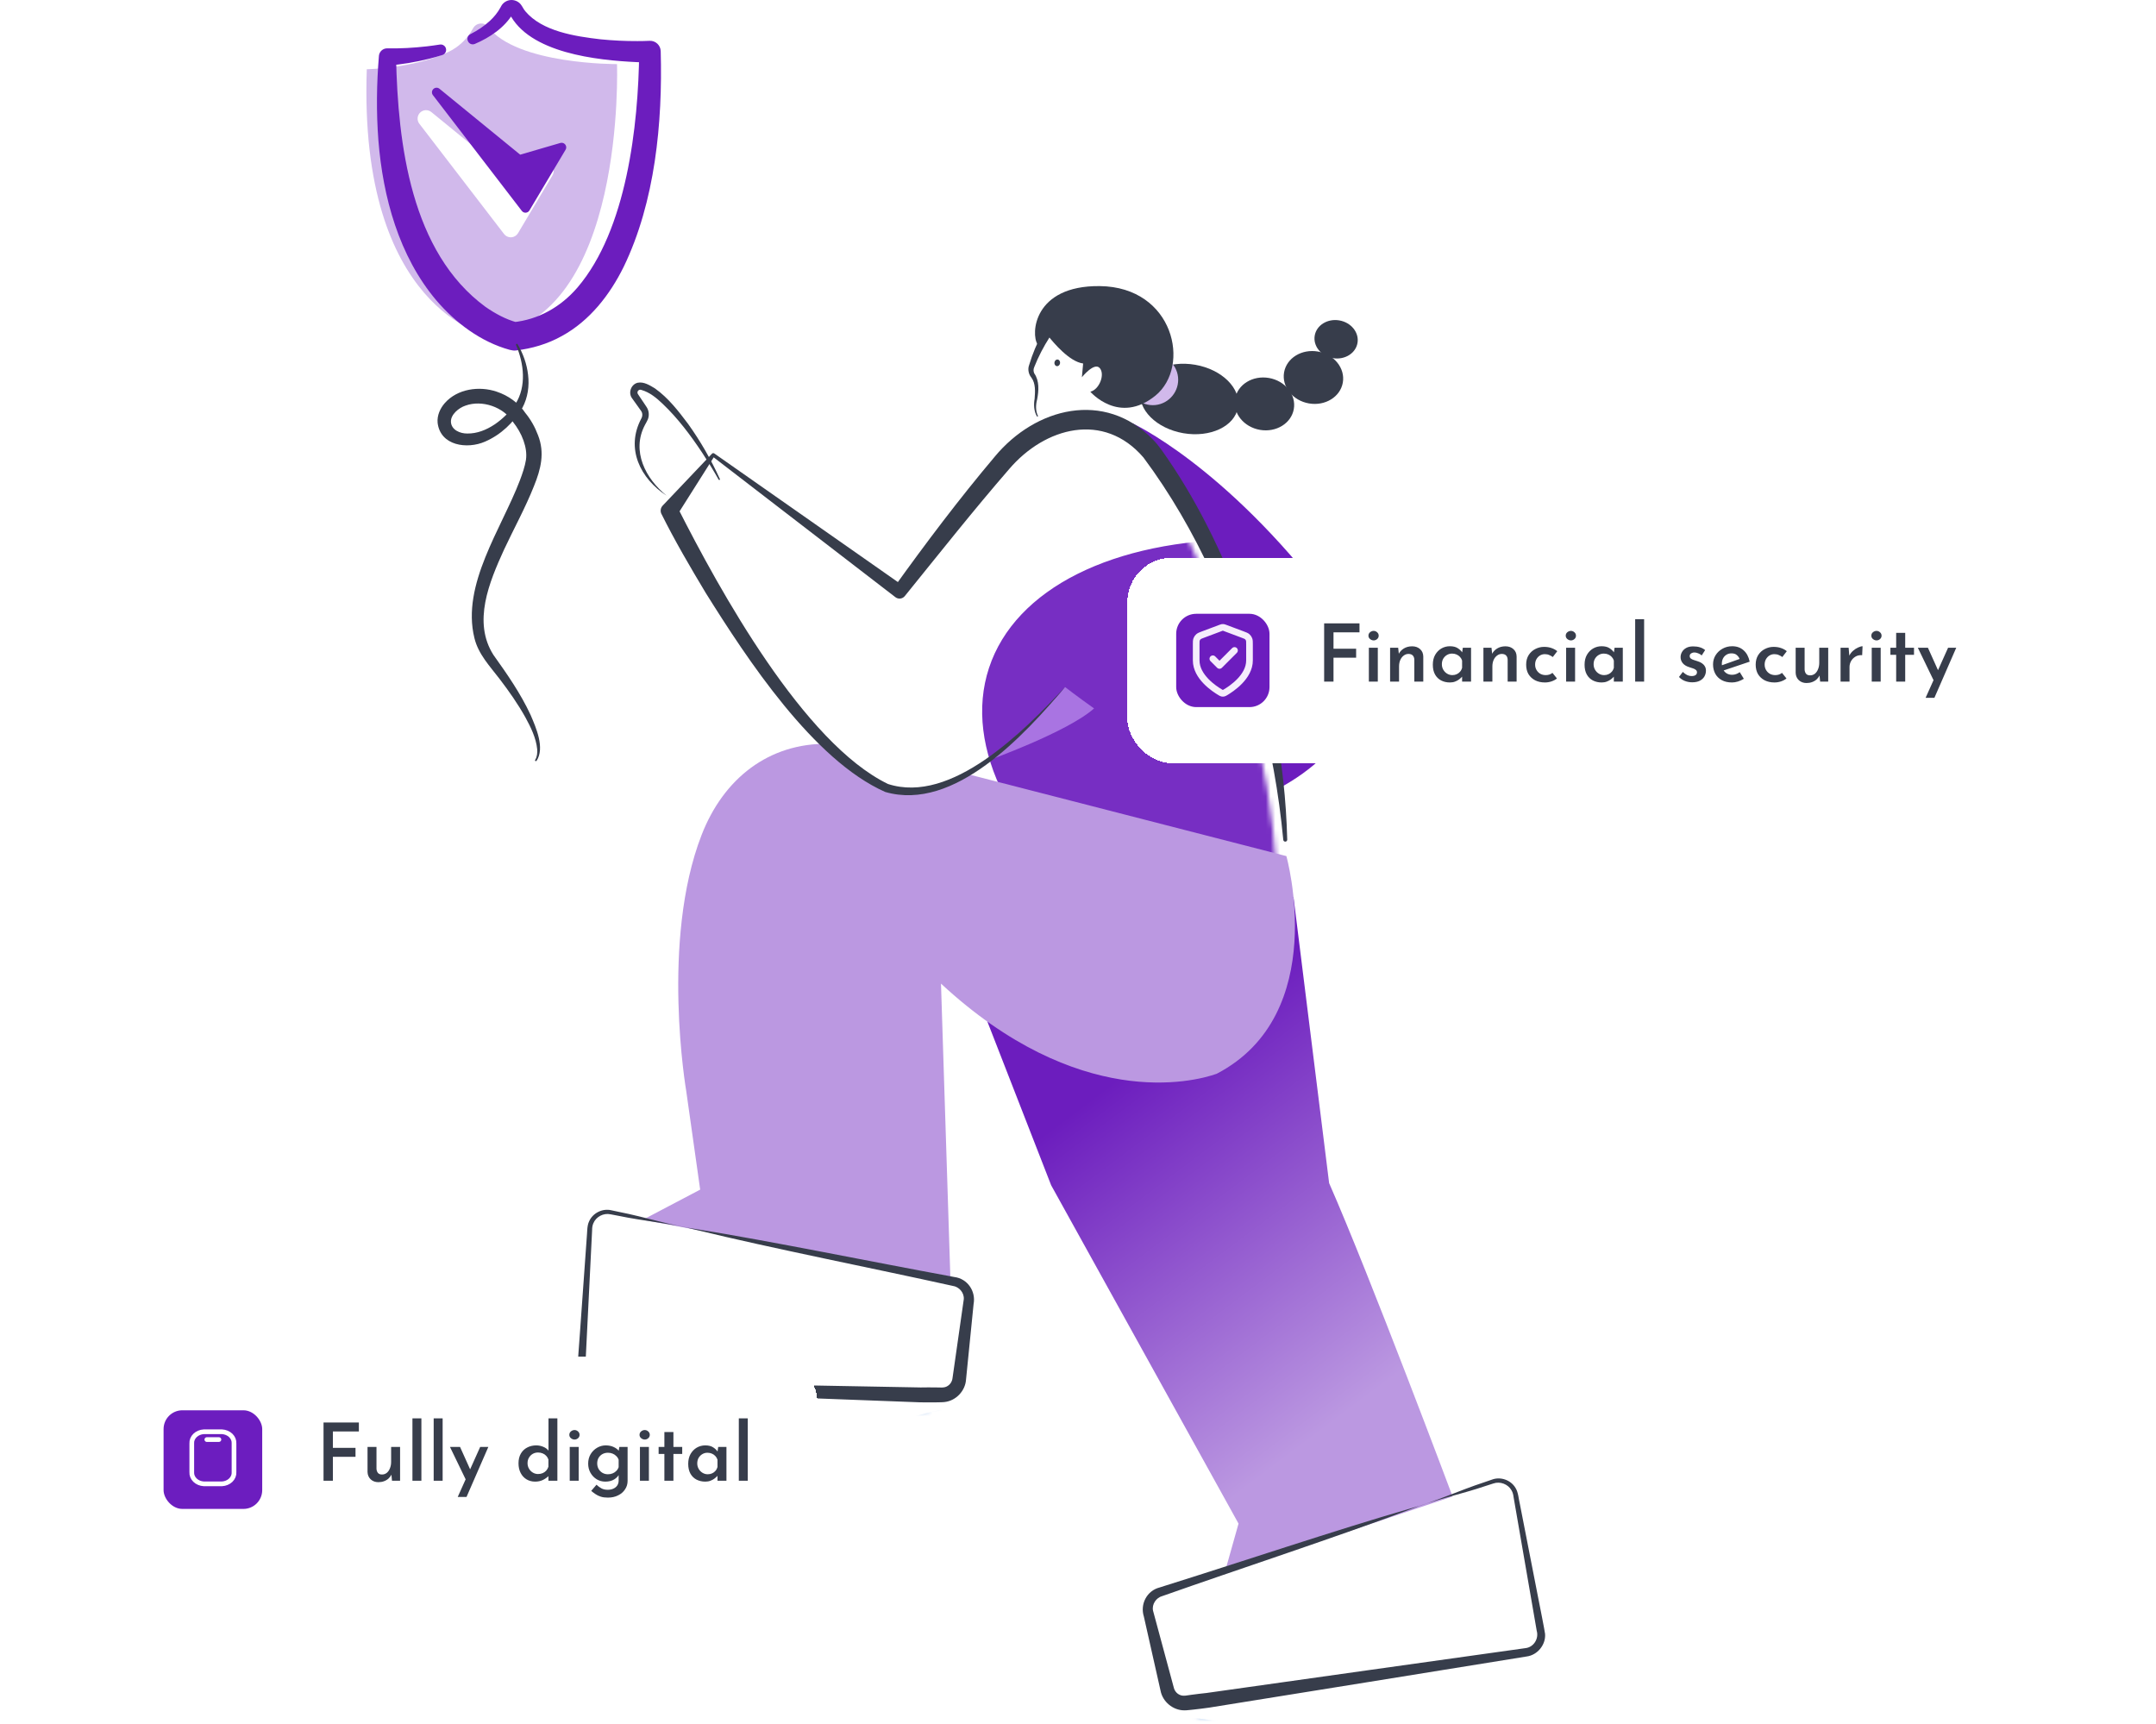
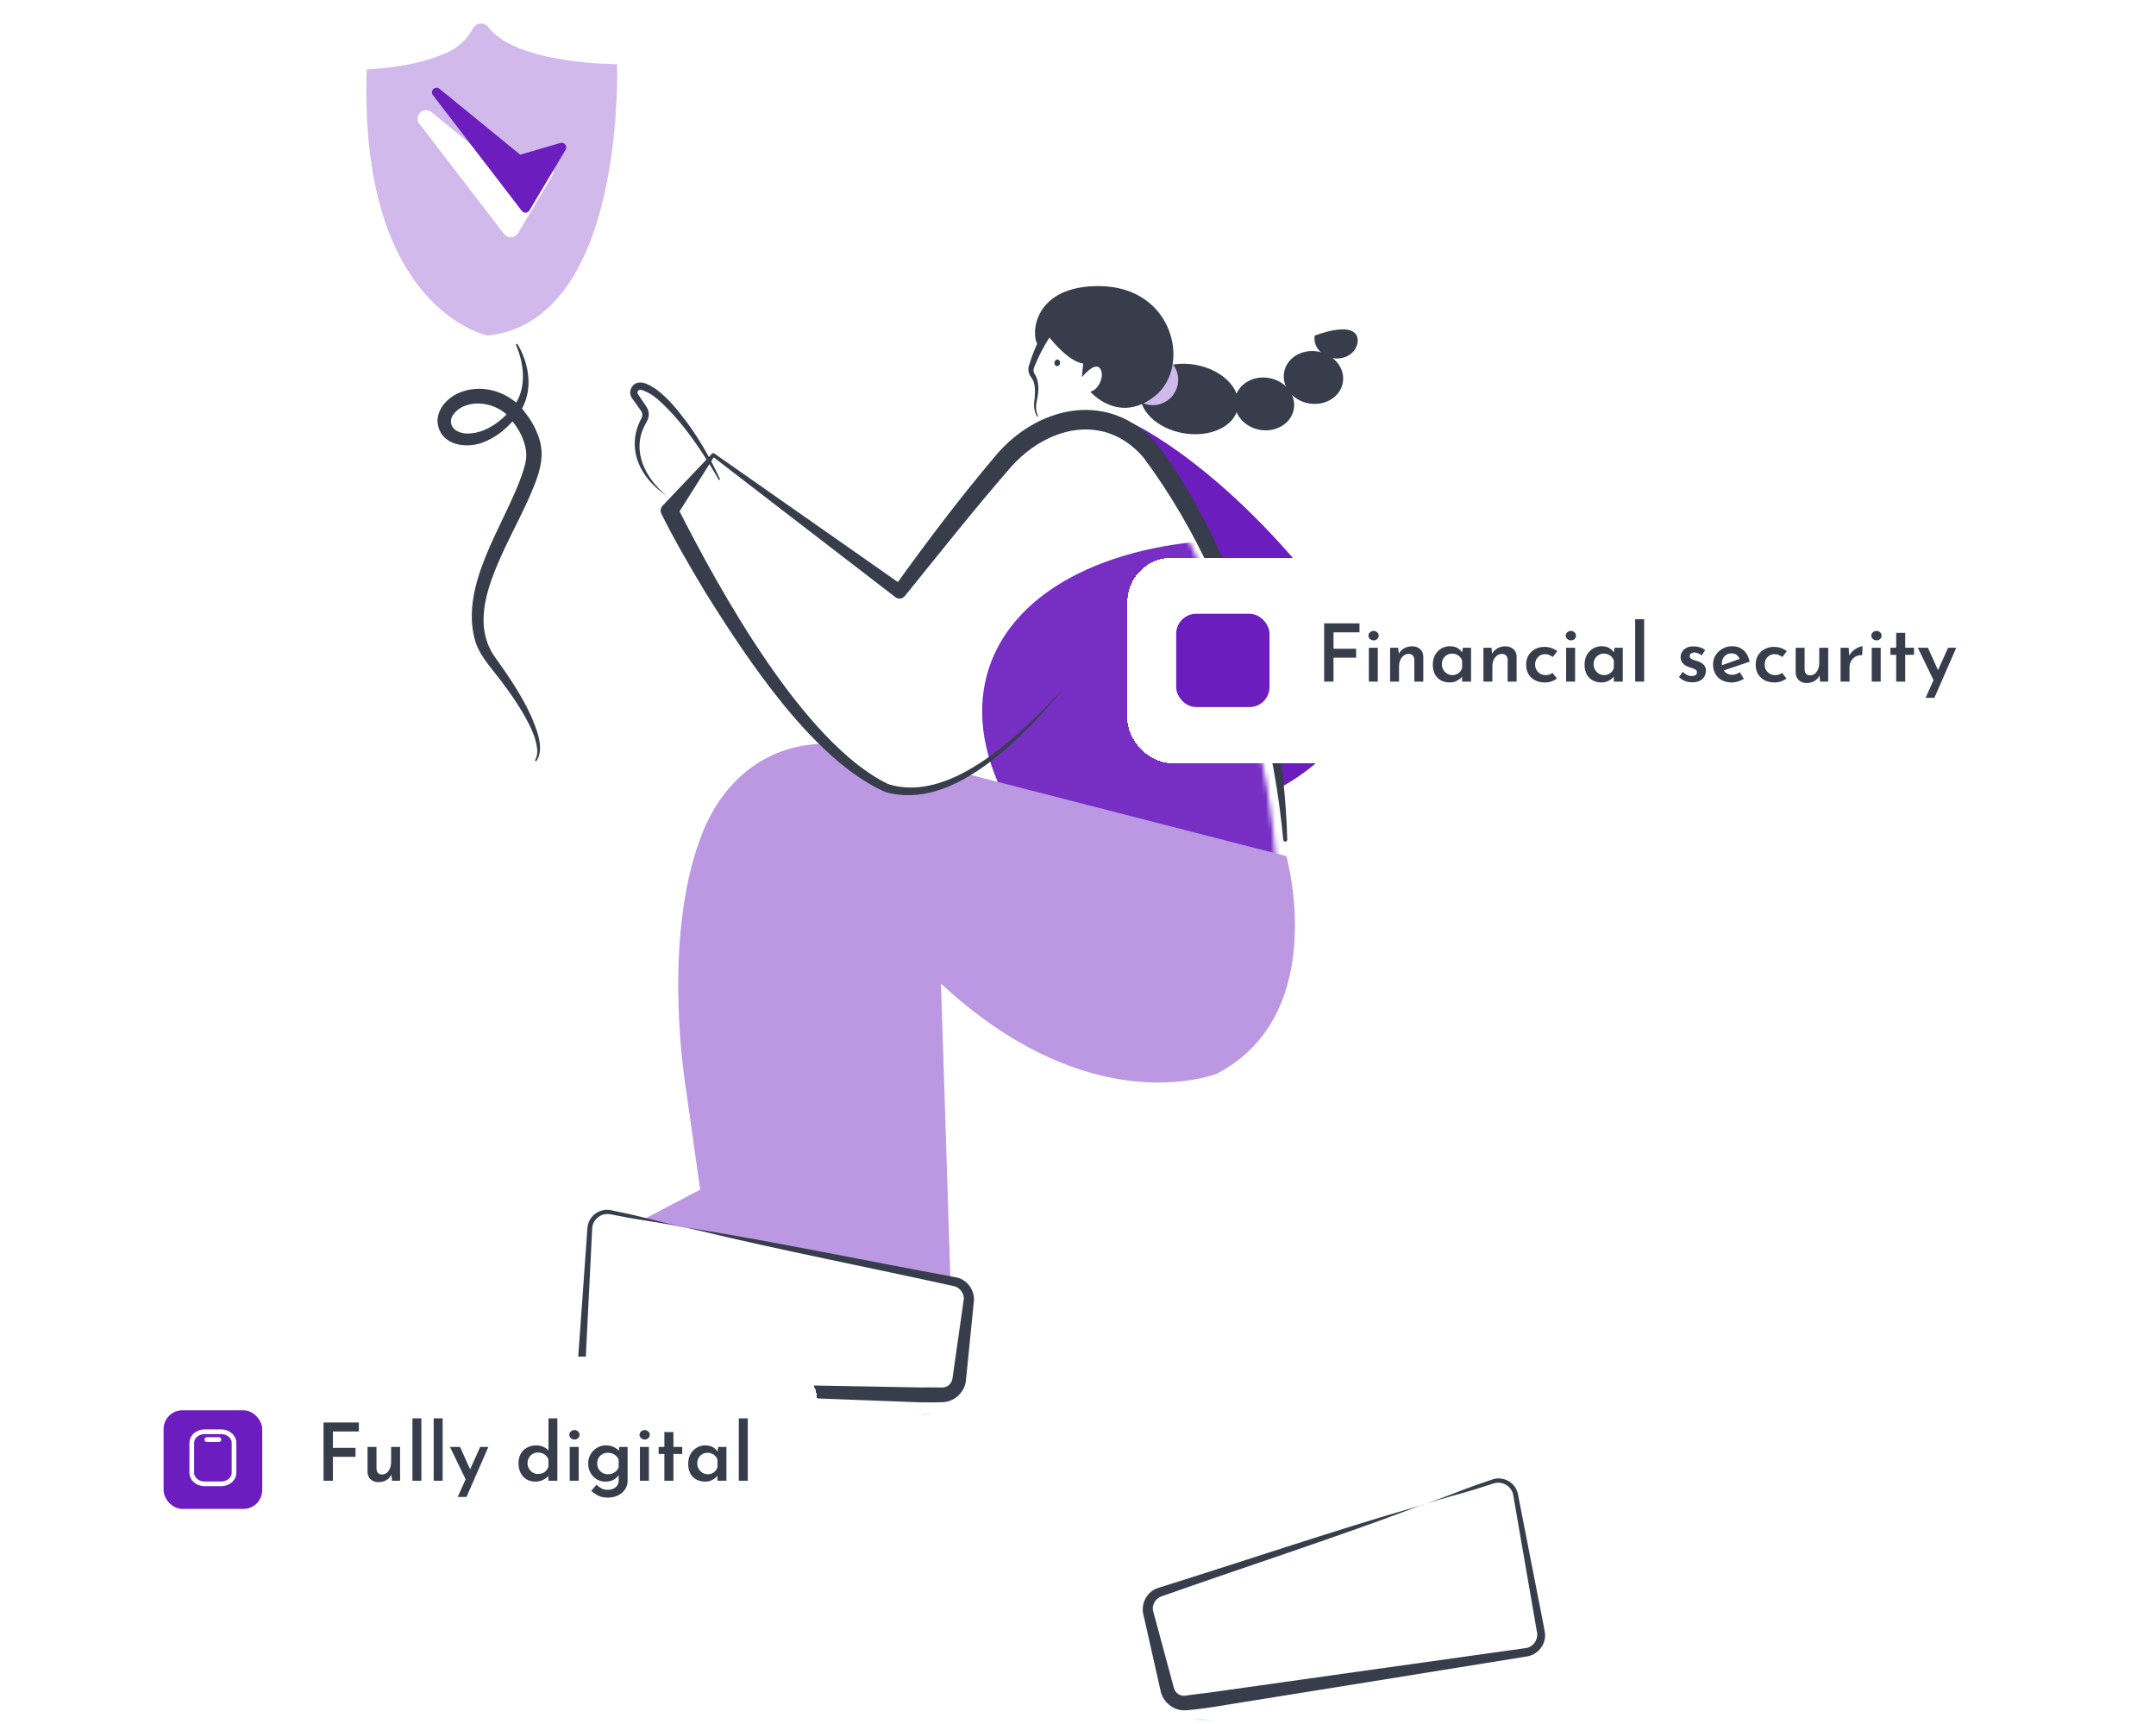
<svg xmlns="http://www.w3.org/2000/svg" width="459" height="367" viewBox="0 0 459 367" fill="none">
  <path d="M266.125 138.602C257.866 114.294 259.714 116.609 240.948 90.049C240.948 90.049 260.574 98.901 282.769 128.04C296.875 145.824 286.346 160.25 272.218 167.861C272.218 167.861 270.235 153.95 266.125 138.606V138.602Z" fill="#6C1DBE" />
  <path d="M142.695 106.598C142.695 106.598 132.649 99.873 137.891 90.412C138.281 89.705 138.281 88.85 137.846 88.169C137.296 87.305 136.575 86.284 135.944 85.42C135.192 84.386 136.145 82.966 137.385 83.289C138.487 83.575 139.892 84.265 141.544 85.774C148.577 92.217 153.868 103.106 153.868 103.106L142.695 106.598Z" fill="white" />
  <path d="M222.99 89.776C221.423 87.735 221.575 85.845 221.575 85.845C221.575 85.845 222.175 82.492 221.029 81.023C220.577 80.441 220.393 79.694 220.626 78.99C221.799 75.449 224.436 69.848 224.436 69.848L241.841 73.541L236.993 89.839L231.531 90.05L222.99 89.781V89.776Z" fill="white" />
-   <path d="M192.162 300.266L123.786 298.346C121.731 298.346 120.066 296.68 120.066 294.625L121.861 265.029C121.861 262.683 124.01 260.919 126.311 261.38L199.584 276.174C201.478 276.55 202.767 278.314 202.557 280.23L200.52 296.953C200.314 298.838 198.72 300.271 196.822 300.271H192.171L192.162 300.266Z" fill="white" />
  <path d="M78.088 14.738C78.088 14.738 87.914 14.599 95.376 11.102C97.78 9.974 99.526 8.187 100.722 6.02C101.384 4.82 103.067 4.623 103.895 5.716C110.024 13.784 131.355 13.645 131.355 13.645C131.355 13.645 133.361 68.243 103.846 71.43C103.846 71.43 76.288 66.067 78.088 14.738ZM89.27 26.334L107.311 49.818C107.651 50.261 108.18 50.521 108.735 50.521C108.771 50.521 108.806 50.521 108.842 50.521C109.438 50.485 109.975 50.158 110.279 49.648L117.612 37.335C117.988 36.699 117.939 35.902 117.491 35.32C117.039 34.738 116.278 34.492 115.571 34.698L107.866 36.946L91.835 23.858C91.128 23.28 90.103 23.325 89.449 23.961C88.796 24.597 88.72 25.618 89.275 26.343L89.27 26.334Z" fill="#D1B9EB" />
  <path d="M186.87 168.583C165.047 158.979 140.73 109.625 140.73 109.625L150.032 97.684L189.682 126.805C189.682 126.805 202.839 109.383 211.649 99.21C215.454 94.818 220.486 91.442 226.207 90.435C237.031 88.536 243.348 97.173 243.348 97.173C243.348 97.173 268.869 135.531 271.806 185.803L186.866 168.583H186.87Z" fill="white" />
  <mask id="mask0_60_44829" style="mask-type:alpha" maskUnits="userSpaceOnUse" x="140" y="90" width="132" height="96">
    <path d="M186.87 168.583C165.047 158.979 140.73 109.625 140.73 109.625L150.032 97.684L189.682 126.805C189.682 126.805 202.839 109.383 211.649 99.21C215.454 94.818 220.486 91.442 226.207 90.435C237.031 88.536 243.348 97.173 243.348 97.173C243.348 97.173 268.869 135.531 271.806 185.803L186.866 168.583H186.87Z" fill="white" />
  </mask>
  <g mask="url(#mask0_60_44829)">
    <g filter="url(#filter0_f_60_44829)">
      <ellipse cx="86.607" cy="49.706" rx="86.607" ry="49.706" transform="matrix(-0.95 -0.312 -0.313 0.95 390.665 149.01)" fill="#772EC3" />
    </g>
  </g>
  <path d="M251.927 92.223C246.198 91.23 242.118 87.164 242.815 83.141C243.511 79.118 248.721 76.662 254.451 77.655C260.181 78.648 264.26 82.714 263.563 86.737C262.867 90.759 257.657 93.216 251.927 92.223Z" fill="#373D4B" />
  <path d="M268.235 91.512C264.781 90.913 262.409 87.955 262.937 84.904C263.466 81.854 266.694 79.866 270.149 80.465C273.603 81.064 275.975 84.022 275.447 87.072C274.918 90.123 271.689 92.11 268.235 91.512Z" fill="#373D4B" />
  <path d="M278.669 85.883C275.214 85.284 272.842 82.326 273.371 79.275C273.899 76.225 277.128 74.237 280.582 74.836C284.037 75.435 286.409 78.393 285.88 81.443C285.352 84.494 282.123 86.481 278.669 85.883Z" fill="#373D4B" />
-   <path d="M283.753 76.24C281.239 75.805 279.513 73.654 279.897 71.437C280.281 69.22 282.63 67.775 285.144 68.211C287.658 68.647 289.385 70.797 289.001 73.015C288.617 75.232 286.267 76.676 283.753 76.24Z" fill="#373D4B" />
+   <path d="M283.753 76.24C281.239 75.805 279.513 73.654 279.897 71.437C287.658 68.647 289.385 70.797 289.001 73.015C288.617 75.232 286.267 76.676 283.753 76.24Z" fill="#373D4B" />
  <path d="M244.859 75.471C247.81 75.162 250.491 77.329 250.8 80.284C251.109 83.239 248.942 85.916 245.988 86.225C243.037 86.534 240.356 84.367 240.047 81.412C239.738 78.457 241.905 75.78 244.859 75.471Z" fill="#D1B9EB" />
  <path d="M220.888 73.295C219.437 71.159 219.979 60.758 234.134 60.906C249.928 61.085 253.625 77.987 245.984 84.224C238.226 90.519 232.124 83.391 232.124 83.391C234.04 82.944 235.293 79.706 234.13 78.359C232.966 77.011 230.329 80.311 230.329 80.311L230.593 77.383C227.652 76.998 224.281 72.937 223.198 71.58" fill="#373D4B" />
-   <path d="M226.745 146.26C226.745 146.26 229.328 148.266 232.923 150.818C227.153 155.909 210.226 161.944 210.226 161.944C210.226 161.944 222.336 151.758 226.741 146.26H226.745Z" fill="#A974E2" />
-   <path d="M229.523 203.153L209.79 216.415L223.784 252.324L263.676 324.356L260.725 334.842L309.243 318.572C309.243 318.572 291.699 271.742 282.965 251.876L275.377 190.943L229.528 203.158L229.523 203.153Z" fill="url(#paint0_linear_60_44829)" />
  <path d="M273.864 182.258C273.864 182.258 283.346 215.919 259.033 228.59C253.885 230.425 229.501 236.434 200.331 209.4L202.327 271.985L136.852 259.676L149.064 253.256L146.087 232.207C146.087 232.207 140.603 200.333 149.36 177.767C154.029 165.736 163.649 158.151 176.376 158.339C177.151 158.353 181.82 164.366 188.938 167.209C191.498 168.234 194.56 169.031 197.179 168.163L205.336 164.63L273.864 182.253V182.258Z" fill="#BB98E1" />
  <path d="M224.482 77.168C224.433 77.558 224.661 77.907 224.993 77.947C225.324 77.988 225.633 77.706 225.682 77.316C225.731 76.927 225.503 76.577 225.172 76.537C224.84 76.497 224.531 76.779 224.482 77.168Z" fill="#373D4B" />
  <path d="M221.925 70.86C220.761 73.085 219.803 75.341 219.087 77.741C218.764 78.606 218.975 79.671 219.57 80.374C220.506 81.637 220.38 83.356 220.264 84.896C220.049 86.047 220.094 87.542 220.761 88.639C220.833 88.76 221.034 88.662 220.967 88.528C220.439 87.439 220.501 86.132 220.806 84.995C221.15 83.195 221.312 81.082 220.179 79.47C219.982 79.008 219.991 78.579 220.197 78.118C221.061 75.915 222.202 73.752 223.469 71.769C224.105 70.721 222.538 69.79 221.925 70.864V70.86Z" fill="#373D4B" />
  <path d="M195.885 295.368C185.472 295.18 136.824 294.271 127.464 294.133C125.709 294.168 124.335 292.494 124.621 290.761C124.997 283.176 125.597 271.173 125.973 263.588L126.058 261.891C126.058 261.34 126.116 260.906 126.322 260.418C126.895 259.025 128.493 258.179 129.984 258.511L131.654 258.828C137.183 259.984 142.926 260.431 148.388 261.869C163.841 265.652 186.954 270.228 202.394 273.653L202.81 273.743C204.193 273.922 205.304 275.22 205.183 276.599C204.838 279.102 203.101 291.128 202.788 293.358C202.716 294.057 202.322 294.719 201.713 295.073C201.019 295.534 200.048 295.351 199.265 295.364C198.414 295.351 196.735 295.351 195.885 295.373V295.368ZM195.84 298.534C196.677 298.552 198.423 298.561 199.265 298.543C199.726 298.521 200.67 298.543 201.149 298.467C203.544 298.176 205.51 296.089 205.662 293.685C206.132 288.831 206.799 282.442 207.273 277.607C207.788 274.88 205.971 272.207 203.182 271.862C202.944 271.822 202.183 271.67 201.928 271.625C186.766 268.849 163.734 264.148 148.419 261.694C142.828 260.897 137.353 259.088 131.815 258.005L130.15 257.651C128.274 257.199 126.188 258.233 125.413 260.019C124.93 260.995 125.033 262.504 124.908 263.557C124.599 267.846 123.771 279.478 123.453 283.924C123.408 284.466 122.898 291.33 122.938 291.639C123.041 293.954 125.1 295.915 127.414 295.928C136.48 296.3 185.709 298.153 195.835 298.534H195.84Z" fill="#373D4B" />
  <mask id="mask1_60_44829" style="mask-type:alpha" maskUnits="userSpaceOnUse" x="120" y="261" width="83" height="40">
    <path d="M192.162 300.266L123.786 298.346C121.731 298.346 120.066 296.68 120.066 294.625L121.861 265.029C121.861 262.683 124.01 260.919 126.311 261.38L199.584 276.174C201.478 276.55 202.767 278.314 202.557 280.23L200.52 296.953C200.314 298.838 198.72 300.271 196.822 300.271H192.171L192.162 300.266Z" fill="#D1B9EB" />
  </mask>
  <g mask="url(#mask1_60_44829)">
    <g filter="url(#filter1_f_60_44829)">
      <ellipse cx="67.008" cy="66.334" rx="67.008" ry="66.334" transform="matrix(-0.95 -0.312 -0.313 0.95 298.603 323.053)" fill="#216ED4" />
    </g>
  </g>
-   <path d="M101.101 9.347C104.28 7.991 107.462 5.882 109.262 2.788C109.289 2.743 109.28 2.765 109.275 2.779C109.258 2.81 109.24 2.842 109.213 2.868C109.002 3.124 108.586 3.074 108.411 2.806C112.602 11.322 127.11 12.835 135.629 13.229C136.565 13.26 137.465 13.283 138.454 13.269L136.082 11.062C135.907 26.778 133.405 48.968 122.952 61.195C119.393 65.337 114.621 68.064 109.19 68.601L110.09 68.641C107.677 67.992 105.461 66.77 103.393 65.355C87.47 53.691 84.708 30.642 84.318 12.19L82.514 13.954C85.522 13.726 88.414 13.238 91.329 12.517C92.287 12.284 93.236 12.007 94.176 11.711C94.78 11.519 95.116 10.878 94.923 10.274C94.749 9.719 94.189 9.392 93.634 9.486C92.703 9.625 91.776 9.768 90.841 9.871C88.083 10.184 85.218 10.35 82.46 10.292C81.529 10.27 80.746 10.977 80.67 11.895C80.177 17.85 80.097 23.867 80.558 29.898C81.525 41.929 84.914 54.493 92.882 63.931C96.969 68.722 102.35 72.778 108.51 74.475C108.886 74.56 109.428 74.686 109.835 74.61C113.215 74.216 116.608 73.226 119.617 71.534C125.575 68.279 129.85 62.731 132.769 56.825C139.479 42.964 141.082 26.093 140.661 10.896C140.63 9.629 139.56 8.631 138.293 8.689C137.478 8.729 136.574 8.747 135.706 8.747C133.082 8.756 130.446 8.626 127.84 8.367C122.446 7.74 115.44 6.683 111.845 2.403C111.451 1.951 111.236 1.4 110.869 0.934C110.341 0.271 109.455 -0.082 108.622 0.016C107.861 0.097 107.131 0.558 106.746 1.225C106.71 1.288 106.567 1.543 106.531 1.615C105.954 2.671 105.202 3.594 104.306 4.427C103.102 5.55 101.665 6.491 100.13 7.279C98.845 7.986 99.754 9.889 101.106 9.347H101.101Z" fill="#6C1DBE" />
  <path d="M111.868 44.298L92.941 19.654L110.525 34.013L119.564 31.376L111.868 44.298Z" fill="#6C1DBE" stroke="#6C1DBE" stroke-width="1.962" stroke-linecap="round" stroke-linejoin="round" />
  <path d="M226.744 146.257C217.956 155.664 202.565 171.281 189.05 166.902C171.112 158.207 153.21 125.728 144.212 107.944L144.011 109.905L152.14 97.051L151.63 97.122L190.626 127.134C191.248 127.613 192.13 127.506 192.623 126.901C199.969 117.83 207.216 108.656 214.863 99.84C222.482 90.934 234.989 87.563 243.432 97.391C254.92 112.816 262.736 130.873 267.893 149.391C270.494 159.013 272.266 168.85 273.202 178.79C273.224 179.023 273.43 179.197 273.663 179.175C273.887 179.153 274.053 178.96 274.044 178.741C273.623 161.986 270.35 145.214 264.598 129.413C260.197 117.526 254.593 106.005 247.197 95.658C246.665 94.924 246.047 94.172 245.416 93.536C235.16 83.027 220.476 86.739 211.796 97.194C204.226 106.167 197.162 115.533 190.322 125.066L192.372 124.766L152.069 96.536C151.907 96.415 151.679 96.451 151.558 96.607L141.083 107.635C140.649 108.092 140.546 108.746 140.761 109.296C143.662 115.13 146.929 120.7 150.26 126.248C159.025 140.257 173.136 161.821 188.464 168.599C203.205 172.862 218.139 156.421 226.744 146.266V146.257Z" fill="#373D4B" />
  <path d="M141.949 105.542C137.428 101.92 134.375 96.01 137.307 90.462C137.468 90.158 137.795 89.607 137.916 89.298C138.26 88.452 138.171 87.418 137.656 86.656L137.186 85.945C136.899 85.519 136.094 84.319 135.816 83.907C135.485 83.41 135.986 82.779 136.555 83.012C138.35 83.531 139.764 84.713 141.121 86.012C144.331 89.07 147.03 92.679 149.488 96.373C150.714 98.244 151.901 100.151 152.997 102.112C153.038 102.184 153.127 102.211 153.199 102.171C153.266 102.135 153.293 102.05 153.262 101.983C151.395 97.872 149.139 93.937 146.497 90.247C144.429 87.507 142.307 84.736 139.46 82.703C138.363 82.045 137.078 81.199 135.731 81.485C134.316 81.848 133.694 83.661 134.576 84.803C134.612 84.852 134.719 85.004 134.76 85.063C135.198 85.68 136.009 86.822 136.452 87.431C136.837 87.924 136.819 88.586 136.523 89.115C133.139 95.481 136.308 101.902 141.954 105.542H141.949Z" fill="#373D4B" />
  <path d="M109.863 73.449C111.555 77.394 112.11 82.243 109.746 85.982C107.437 89.21 103.569 92.34 99.517 92.29C97.964 92.317 96.079 91.534 95.999 89.796C95.945 88.261 97.642 86.832 99.101 86.349C102.647 85.068 107.19 86.644 109.2 89.805C110.14 90.983 110.951 92.362 111.448 93.781C111.936 95.147 112.164 96.557 111.976 97.882C111.761 99.275 111.201 100.891 110.678 102.275C106.787 112.51 98.192 124.442 100.999 135.824C101.823 139.276 104.321 141.859 106.389 144.573C108.381 147.183 110.27 149.874 111.859 152.726C113.014 154.848 114.125 157.087 114.366 159.505C114.429 160.293 114.344 161.108 113.932 161.77C113.878 161.856 113.905 161.967 113.99 162.017C114.071 162.066 114.174 162.044 114.228 161.972C116.045 159.236 114.107 154.875 112.947 152.175C110.839 147.631 107.947 143.476 105.059 139.437C100.578 132.439 104.16 123.91 107.307 117.01C109.402 112.528 111.851 108.104 113.695 103.439C115.15 99.848 116.014 96.414 114.545 92.657C113.887 90.893 112.988 89.304 111.792 87.849L111.922 88.023C110.445 85.78 108.198 84.195 105.74 83.38C102.047 82.126 97.373 82.749 94.678 85.829C93.707 86.944 93.026 88.44 93.165 89.993C93.734 94.923 99.477 95.675 103.255 94.019C106.64 92.554 109.326 89.98 111.206 86.832C112.383 84.647 112.71 82.144 112.428 79.816C112.164 77.475 111.358 75.245 110.185 73.275C110.136 73.19 110.024 73.163 109.939 73.212C109.858 73.257 109.832 73.36 109.867 73.44L109.863 73.449Z" fill="#373D4B" />
  <path d="M256.981 360.396C267.294 358.946 315.472 352.141 324.747 350.867C326.493 350.69 327.654 348.861 327.16 347.176C325.866 339.693 323.814 327.85 322.52 320.367L322.23 318.693C322.163 318.146 322.053 317.722 321.789 317.263C321.051 315.95 319.362 315.304 317.923 315.814L316.304 316.332C310.956 318.15 305.31 319.291 300.063 321.38C285.183 327.011 262.796 334.357 247.886 339.631L247.483 339.77C246.132 340.116 245.187 341.539 245.475 342.893C246.121 345.336 249.304 357.063 249.885 359.238C250.041 359.922 250.513 360.532 251.16 360.81C251.905 361.183 252.847 360.883 253.626 360.801C254.469 360.685 256.135 360.481 256.982 360.4L256.981 360.396ZM257.41 363.532C256.581 363.652 254.849 363.873 254.012 363.957C253.551 363.991 252.616 364.127 252.132 364.11C249.719 364.112 247.515 362.279 247.072 359.911C246.017 355.15 244.58 348.889 243.522 344.147C242.68 341.503 244.16 338.629 246.886 337.949C247.117 337.88 247.854 337.636 248.102 337.561C262.815 332.966 285.107 325.504 300.011 321.211C305.464 319.741 310.679 317.281 316.044 315.534L317.654 314.981C319.461 314.304 321.657 315.078 322.643 316.757C323.241 317.667 323.322 319.178 323.574 320.207C324.401 324.427 326.635 335.873 327.49 340.247C327.6 340.78 328.939 347.531 328.937 347.843C329.115 350.153 327.309 352.349 325.014 352.643C316.061 354.112 267.42 361.925 257.414 363.532L257.41 363.532Z" fill="#373D4B" />
  <mask id="mask2_60_44829" style="mask-type:alpha" maskUnits="userSpaceOnUse" x="248" y="318" width="85" height="48">
    <path d="M261.272 364.804L328.91 354.601C330.949 354.352 332.4 352.497 332.151 350.457L326.778 321.298C326.493 318.969 324.146 317.478 321.918 318.215L250.981 341.79C249.147 342.393 248.081 344.301 248.523 346.177L252.574 362.53C253.007 364.376 254.762 365.605 256.646 365.374L261.263 364.81L261.272 364.804Z" fill="#D1B9EB" />
  </mask>
  <g mask="url(#mask2_60_44829)">
    <g filter="url(#filter2_f_60_44829)">
      <ellipse cx="67.008" cy="66.334" rx="67.008" ry="66.334" transform="matrix(0.905 -0.425 0.426 0.905 158.38 400.336)" fill="#216ED4" />
    </g>
  </g>
  <g filter="url(#filter3_d_60_44829)">
    <rect x="23" y="284" width="151" height="44" rx="9.459" fill="white" shape-rendering="crispEdges" />
    <rect x="34.824" y="295.5" width="21" height="21" rx="4" fill="#6C1DBF" />
    <path d="M49.819 308.667V302.568C49.86 301.943 49.612 301.33 49.131 300.862C48.649 300.395 47.973 300.111 47.25 300.072H43.397C42.674 300.111 41.998 300.395 41.516 300.862C41.035 301.33 40.787 301.943 40.828 302.568V308.667C40.787 309.292 41.035 309.905 41.516 310.373C41.998 310.84 42.674 311.124 43.397 311.163H47.25C47.973 311.124 48.649 310.84 49.131 310.373C49.612 309.905 49.86 309.292 49.819 308.667Z" stroke="white" stroke-linecap="round" stroke-linejoin="round" />
    <path d="M46.605 301.736H44.036" stroke="white" stroke-linecap="round" stroke-linejoin="round" />
    <path d="M68.877 298.105H76.402V300.012H70.869V303.502H75.687V305.409H70.869V310.5H68.877V298.105ZM80.561 310.806C79.902 310.806 79.357 310.608 78.926 310.211C78.495 309.802 78.268 309.28 78.245 308.644V303.298H80.152V307.963C80.175 308.315 80.277 308.604 80.458 308.831C80.64 309.058 80.929 309.172 81.327 309.172C81.701 309.172 82.036 309.058 82.331 308.831C82.626 308.593 82.853 308.27 83.012 307.861C83.183 307.452 83.268 306.993 83.268 306.482V303.298H85.175V310.5H83.455L83.302 308.917L83.353 309.172C83.205 309.478 82.995 309.762 82.723 310.023C82.45 310.273 82.127 310.466 81.752 310.602C81.389 310.738 80.992 310.806 80.561 310.806ZM87.805 297.22H89.712V310.5H87.805V297.22ZM92.328 297.22H94.235V310.5H92.328V297.22ZM97.446 313.956L102.231 303.298H103.967L99.319 313.956H97.446ZM99.302 310.551L95.795 303.298H97.94L100.766 309.581L99.302 310.551ZM113.929 310.687C113.248 310.687 112.64 310.528 112.107 310.211C111.574 309.893 111.154 309.439 110.847 308.848C110.541 308.258 110.387 307.572 110.387 306.788C110.387 305.982 110.552 305.296 110.881 304.728C111.21 304.161 111.659 303.729 112.226 303.434C112.805 303.128 113.452 302.975 114.167 302.975C114.689 302.975 115.189 303.077 115.665 303.281C116.142 303.474 116.522 303.758 116.806 304.132L116.772 304.779V297.22H118.662V310.5H116.755V308.883L116.942 309.342C116.579 309.728 116.142 310.052 115.631 310.313C115.132 310.562 114.564 310.687 113.929 310.687ZM114.542 309.07C114.916 309.07 115.245 309.007 115.529 308.883C115.824 308.758 116.074 308.582 116.278 308.355C116.494 308.116 116.653 307.838 116.755 307.52V305.988C116.664 305.693 116.511 305.432 116.295 305.205C116.091 304.978 115.836 304.802 115.529 304.677C115.223 304.552 114.894 304.49 114.542 304.49C114.133 304.49 113.758 304.586 113.418 304.779C113.089 304.972 112.822 305.239 112.618 305.58C112.413 305.92 112.311 306.312 112.311 306.754C112.311 307.186 112.413 307.577 112.618 307.929C112.822 308.281 113.094 308.559 113.435 308.763C113.776 308.968 114.144 309.07 114.542 309.07ZM121.292 303.298H123.199V310.5H121.292V303.298ZM121.207 300.727C121.207 300.432 121.32 300.188 121.547 299.995C121.786 299.802 122.041 299.706 122.313 299.706C122.586 299.706 122.83 299.802 123.046 299.995C123.273 300.188 123.386 300.432 123.386 300.727C123.386 301.022 123.273 301.266 123.046 301.459C122.83 301.641 122.586 301.732 122.313 301.732C122.041 301.732 121.786 301.635 121.547 301.442C121.32 301.249 121.207 301.011 121.207 300.727ZM129.407 314.092C128.817 314.092 128.312 314.024 127.892 313.888C127.472 313.752 127.097 313.57 126.768 313.343C126.45 313.128 126.149 312.901 125.865 312.662L126.989 311.351C127.318 311.658 127.665 311.913 128.028 312.117C128.402 312.322 128.851 312.424 129.373 312.424C129.838 312.424 130.241 312.344 130.582 312.186C130.934 312.027 131.206 311.805 131.399 311.522C131.592 311.238 131.694 310.897 131.705 310.5V308.712L131.825 309.07C131.632 309.512 131.28 309.893 130.769 310.211C130.258 310.528 129.623 310.687 128.862 310.687C128.204 310.687 127.596 310.523 127.04 310.194C126.484 309.853 126.041 309.393 125.712 308.814C125.383 308.236 125.219 307.583 125.219 306.856C125.219 306.107 125.389 305.443 125.729 304.864C126.081 304.274 126.541 303.815 127.108 303.485C127.687 303.145 128.3 302.975 128.947 302.975C129.583 302.975 130.145 303.088 130.633 303.315C131.132 303.542 131.507 303.826 131.756 304.166L131.654 304.439L131.859 303.298H133.612V310.534C133.612 311.204 133.431 311.805 133.067 312.339C132.716 312.884 132.222 313.309 131.586 313.616C130.962 313.934 130.235 314.092 129.407 314.092ZM127.142 306.805C127.142 307.237 127.239 307.628 127.432 307.98C127.636 308.332 127.909 308.61 128.249 308.814C128.601 309.019 128.993 309.121 129.424 309.121C129.798 309.121 130.133 309.058 130.428 308.934C130.735 308.809 130.996 308.633 131.212 308.406C131.439 308.179 131.603 307.912 131.705 307.606V306.039C131.603 305.733 131.439 305.472 131.212 305.256C130.996 305.029 130.735 304.853 130.428 304.728C130.133 304.603 129.798 304.541 129.424 304.541C128.993 304.541 128.601 304.637 128.249 304.83C127.909 305.023 127.636 305.29 127.432 305.631C127.239 305.971 127.142 306.363 127.142 306.805ZM136.239 303.298H138.146V310.5H136.239V303.298ZM136.154 300.727C136.154 300.432 136.268 300.188 136.495 299.995C136.733 299.802 136.989 299.706 137.261 299.706C137.533 299.706 137.777 299.802 137.993 299.995C138.22 300.188 138.334 300.432 138.334 300.727C138.334 301.022 138.22 301.266 137.993 301.459C137.777 301.641 137.533 301.732 137.261 301.732C136.989 301.732 136.733 301.635 136.495 301.442C136.268 301.249 136.154 301.011 136.154 300.727ZM141.443 300.131H143.367V303.298H145.24V304.796H143.367V310.5H141.443V304.796H140.217V303.298H141.443V300.131ZM150.144 310.687C149.463 310.687 148.844 310.545 148.288 310.262C147.743 309.978 147.312 309.558 146.994 309.002C146.676 308.434 146.517 307.736 146.517 306.908C146.517 306.09 146.682 305.392 147.011 304.813C147.352 304.223 147.794 303.769 148.339 303.451C148.895 303.133 149.497 302.975 150.144 302.975C150.836 302.975 151.393 303.111 151.813 303.383C152.244 303.656 152.579 303.979 152.817 304.354L152.715 304.626L152.902 303.298H154.656V310.5H152.749V308.746L152.936 309.206C152.891 309.274 152.8 309.388 152.664 309.547C152.528 309.694 152.34 309.859 152.102 310.04C151.864 310.222 151.58 310.375 151.251 310.5C150.933 310.625 150.564 310.687 150.144 310.687ZM150.672 309.121C151.012 309.121 151.319 309.058 151.591 308.934C151.875 308.809 152.113 308.633 152.306 308.406C152.511 308.179 152.658 307.906 152.749 307.589V306.022C152.658 305.727 152.511 305.472 152.306 305.256C152.102 305.029 151.852 304.853 151.557 304.728C151.273 304.603 150.956 304.541 150.604 304.541C150.218 304.541 149.86 304.637 149.531 304.83C149.202 305.023 148.935 305.29 148.731 305.631C148.538 305.971 148.441 306.363 148.441 306.805C148.441 307.237 148.544 307.628 148.748 307.98C148.952 308.332 149.225 308.61 149.565 308.814C149.906 309.019 150.275 309.121 150.672 309.121ZM157.289 297.22H159.196V310.5H157.289V297.22Z" fill="#373D4B" />
  </g>
  <g filter="url(#filter4_d_60_44829)">
    <rect x="240" y="114" width="195.793" height="43.741" rx="9.459" fill="white" shape-rendering="crispEdges" />
    <rect x="251.114" y="126.648" width="18.445" height="18.445" rx="3.547" fill="#6C1DBE" />
    <rect x="251.114" y="126.648" width="18.445" height="18.445" rx="3.547" stroke="#6C1DBE" stroke-width="1.419" />
-     <path d="M258.208 135.515L259.627 136.934L262.819 133.742M266.012 135.87C266.012 139.352 262.214 141.885 260.832 142.691C260.675 142.783 260.596 142.828 260.485 142.852C260.399 142.871 260.274 142.871 260.188 142.852C260.077 142.828 259.998 142.783 259.841 142.691C258.459 141.885 254.661 139.352 254.661 135.87V132.477C254.661 131.91 254.661 131.627 254.754 131.383C254.836 131.168 254.969 130.975 255.142 130.823C255.338 130.651 255.603 130.551 256.134 130.352L259.938 128.925C260.085 128.87 260.159 128.842 260.235 128.832C260.302 128.822 260.371 128.822 260.438 128.832C260.514 128.842 260.587 128.87 260.735 128.925L264.539 130.352C265.07 130.551 265.335 130.651 265.531 130.823C265.704 130.975 265.837 131.168 265.919 131.383C266.012 131.627 266.012 131.91 266.012 132.477V135.87Z" stroke="#F5EDFC" stroke-width="1.419" stroke-linecap="round" stroke-linejoin="round" />
    <path d="M281.903 127.976H289.428V129.883H283.895V133.373H288.713V135.28H283.895V140.371H281.903V127.976ZM291.421 133.169H293.327V140.371H291.421V133.169ZM291.335 130.598C291.335 130.303 291.449 130.059 291.676 129.866C291.914 129.673 292.17 129.577 292.442 129.577C292.715 129.577 292.959 129.673 293.174 129.866C293.401 130.059 293.515 130.303 293.515 130.598C293.515 130.893 293.401 131.137 293.174 131.33C292.959 131.512 292.715 131.603 292.442 131.603C292.17 131.603 291.914 131.506 291.676 131.313C291.449 131.12 291.335 130.882 291.335 130.598ZM297.663 133.169L297.833 134.718L297.765 134.514C298.015 134.015 298.383 133.617 298.871 133.322C299.371 133.016 299.961 132.863 300.642 132.863C301.323 132.863 301.885 133.061 302.328 133.459C302.77 133.856 302.997 134.378 303.009 135.025V140.371H301.102V135.706C301.091 135.343 300.988 135.053 300.795 134.838C300.602 134.611 300.296 134.491 299.876 134.48C299.49 134.48 299.144 134.599 298.837 134.838C298.531 135.065 298.287 135.383 298.105 135.791C297.935 136.188 297.85 136.648 297.85 137.17V140.371H295.943V133.169H297.663ZM308.667 140.558C307.986 140.558 307.367 140.416 306.811 140.133C306.266 139.849 305.835 139.429 305.517 138.873C305.199 138.305 305.041 137.607 305.041 136.779C305.041 135.961 305.205 135.263 305.534 134.684C305.875 134.094 306.318 133.64 306.862 133.322C307.419 133.005 308.02 132.846 308.667 132.846C309.359 132.846 309.916 132.982 310.336 133.254C310.767 133.527 311.102 133.85 311.34 134.225L311.238 134.497L311.425 133.169H313.179V140.371H311.272V138.617L311.459 139.077C311.414 139.145 311.323 139.259 311.187 139.418C311.051 139.565 310.863 139.73 310.625 139.911C310.387 140.093 310.103 140.246 309.774 140.371C309.456 140.496 309.087 140.558 308.667 140.558ZM309.195 138.992C309.535 138.992 309.842 138.93 310.114 138.805C310.398 138.68 310.636 138.504 310.829 138.277C311.034 138.05 311.181 137.777 311.272 137.46V135.893C311.181 135.598 311.034 135.343 310.829 135.127C310.625 134.9 310.375 134.724 310.08 134.599C309.796 134.474 309.479 134.412 309.127 134.412C308.741 134.412 308.383 134.509 308.054 134.701C307.725 134.894 307.458 135.161 307.254 135.502C307.061 135.842 306.965 136.234 306.965 136.676C306.965 137.108 307.067 137.499 307.271 137.851C307.475 138.203 307.748 138.481 308.088 138.686C308.429 138.89 308.798 138.992 309.195 138.992ZM317.532 133.169L317.702 134.718L317.634 134.514C317.884 134.015 318.252 133.617 318.741 133.322C319.24 133.016 319.83 132.863 320.511 132.863C321.192 132.863 321.754 133.061 322.197 133.459C322.64 133.856 322.867 134.378 322.878 135.025V140.371H320.971V135.706C320.96 135.343 320.857 135.053 320.665 134.838C320.472 134.611 320.165 134.491 319.745 134.48C319.359 134.48 319.013 134.599 318.707 134.838C318.4 135.065 318.156 135.383 317.974 135.791C317.804 136.188 317.719 136.648 317.719 137.17V140.371H315.812V133.169H317.532ZM331.465 139.707C331.147 139.968 330.755 140.178 330.29 140.337C329.836 140.485 329.376 140.558 328.911 140.558C328.116 140.558 327.418 140.405 326.817 140.099C326.215 139.781 325.744 139.344 325.403 138.788C325.074 138.22 324.91 137.545 324.91 136.762C324.91 135.978 325.086 135.303 325.437 134.736C325.801 134.168 326.272 133.737 326.851 133.442C327.441 133.135 328.065 132.982 328.723 132.982C329.325 132.982 329.859 133.067 330.324 133.237C330.789 133.396 331.192 133.617 331.533 133.901L330.579 135.144C330.398 134.997 330.159 134.86 329.864 134.736C329.58 134.599 329.257 134.531 328.894 134.531C328.508 134.531 328.156 134.628 327.838 134.821C327.532 135.014 327.282 135.28 327.089 135.621C326.907 135.95 326.817 136.33 326.817 136.762C326.817 137.17 326.913 137.545 327.106 137.885C327.299 138.226 327.566 138.498 327.906 138.703C328.247 138.896 328.638 138.992 329.081 138.992C329.365 138.992 329.626 138.952 329.864 138.873C330.114 138.782 330.33 138.663 330.511 138.515L331.465 139.707ZM333.42 133.169H335.327V140.371H333.42V133.169ZM333.335 130.598C333.335 130.303 333.448 130.059 333.675 129.866C333.914 129.673 334.169 129.577 334.441 129.577C334.714 129.577 334.958 129.673 335.174 129.866C335.401 130.059 335.514 130.303 335.514 130.598C335.514 130.893 335.401 131.137 335.174 131.33C334.958 131.512 334.714 131.603 334.441 131.603C334.169 131.603 333.914 131.506 333.675 131.313C333.448 131.12 333.335 130.882 333.335 130.598ZM340.973 140.558C340.292 140.558 339.673 140.416 339.117 140.133C338.572 139.849 338.141 139.429 337.823 138.873C337.505 138.305 337.347 137.607 337.347 136.779C337.347 135.961 337.511 135.263 337.84 134.684C338.181 134.094 338.623 133.64 339.168 133.322C339.724 133.005 340.326 132.846 340.973 132.846C341.665 132.846 342.222 132.982 342.642 133.254C343.073 133.527 343.408 133.85 343.646 134.225L343.544 134.497L343.731 133.169H345.485V140.371H343.578V138.617L343.765 139.077C343.72 139.145 343.629 139.259 343.493 139.418C343.357 139.565 343.169 139.73 342.931 139.911C342.693 140.093 342.409 140.246 342.08 140.371C341.762 140.496 341.393 140.558 340.973 140.558ZM341.501 138.992C341.841 138.992 342.148 138.93 342.42 138.805C342.704 138.68 342.942 138.504 343.135 138.277C343.34 138.05 343.487 137.777 343.578 137.46V135.893C343.487 135.598 343.34 135.343 343.135 135.127C342.931 134.9 342.681 134.724 342.386 134.599C342.102 134.474 341.785 134.412 341.433 134.412C341.047 134.412 340.689 134.509 340.36 134.701C340.031 134.894 339.764 135.161 339.56 135.502C339.367 135.842 339.27 136.234 339.27 136.676C339.27 137.108 339.373 137.499 339.577 137.851C339.781 138.203 340.054 138.481 340.394 138.686C340.735 138.89 341.104 138.992 341.501 138.992ZM348.118 127.091H350.025V140.371H348.118V127.091ZM360.256 140.524C359.712 140.524 359.19 140.428 358.69 140.235C358.202 140.042 357.788 139.758 357.447 139.384L358.264 138.311C358.582 138.617 358.894 138.844 359.201 138.992C359.519 139.128 359.819 139.196 360.103 139.196C360.319 139.196 360.512 139.174 360.682 139.128C360.864 139.071 361.006 138.986 361.108 138.873C361.221 138.759 361.278 138.606 361.278 138.413C361.278 138.186 361.199 138.01 361.04 137.885C360.881 137.749 360.676 137.641 360.427 137.562C360.177 137.471 359.916 137.386 359.644 137.306C359.019 137.113 358.554 136.83 358.247 136.455C357.941 136.081 357.788 135.649 357.788 135.161C357.788 134.787 357.884 134.429 358.077 134.089C358.27 133.737 358.565 133.447 358.963 133.22C359.36 132.993 359.859 132.88 360.461 132.88C361.006 132.88 361.477 132.942 361.874 133.067C362.283 133.18 362.663 133.379 363.015 133.663L362.283 134.804C362.078 134.611 361.834 134.463 361.55 134.361C361.278 134.247 361.028 134.185 360.801 134.174C360.597 134.162 360.415 134.191 360.256 134.259C360.098 134.316 359.967 134.401 359.865 134.514C359.774 134.628 359.729 134.758 359.729 134.906C359.717 135.133 359.791 135.314 359.95 135.451C360.12 135.587 360.336 135.695 360.597 135.774C360.858 135.854 361.119 135.939 361.38 136.029C361.732 136.132 362.044 136.274 362.317 136.455C362.589 136.637 362.799 136.858 362.947 137.119C363.105 137.369 363.185 137.681 363.185 138.056C363.185 138.487 363.077 138.896 362.861 139.281C362.646 139.656 362.322 139.957 361.891 140.184C361.46 140.411 360.915 140.524 360.256 140.524ZM368.733 140.558C367.882 140.558 367.155 140.394 366.554 140.065C365.952 139.735 365.492 139.281 365.174 138.703C364.857 138.112 364.698 137.448 364.698 136.711C364.698 135.984 364.879 135.331 365.243 134.753C365.606 134.174 366.094 133.714 366.707 133.373C367.331 133.022 368.018 132.846 368.767 132.846C369.754 132.846 370.566 133.135 371.202 133.714C371.849 134.282 372.28 135.087 372.496 136.132L366.69 138.09L366.247 137.017L370.776 135.4L370.384 135.621C370.259 135.28 370.055 134.985 369.771 134.736C369.499 134.486 369.113 134.361 368.614 134.361C368.216 134.361 367.865 134.457 367.558 134.65C367.252 134.832 367.008 135.093 366.826 135.434C366.656 135.763 366.571 136.154 366.571 136.608C366.571 137.074 366.667 137.482 366.86 137.834C367.053 138.186 367.314 138.459 367.643 138.651C367.972 138.833 368.347 138.924 368.767 138.924C369.062 138.924 369.346 138.873 369.618 138.771C369.891 138.669 370.146 138.532 370.384 138.362L371.253 139.775C370.878 140.014 370.464 140.207 370.01 140.354C369.567 140.49 369.141 140.558 368.733 140.558ZM380.331 139.707C380.013 139.968 379.622 140.178 379.156 140.337C378.702 140.485 378.242 140.558 377.777 140.558C376.982 140.558 376.284 140.405 375.683 140.099C375.081 139.781 374.61 139.344 374.27 138.788C373.941 138.22 373.776 137.545 373.776 136.762C373.776 135.978 373.952 135.303 374.304 134.736C374.667 134.168 375.138 133.737 375.717 133.442C376.307 133.135 376.931 132.982 377.59 132.982C378.191 132.982 378.725 133.067 379.19 133.237C379.656 133.396 380.059 133.617 380.399 133.901L379.446 135.144C379.264 134.997 379.026 134.86 378.73 134.736C378.447 134.599 378.123 134.531 377.76 134.531C377.374 134.531 377.022 134.628 376.704 134.821C376.398 135.014 376.148 135.28 375.955 135.621C375.774 135.95 375.683 136.33 375.683 136.762C375.683 137.17 375.779 137.545 375.972 137.885C376.165 138.226 376.432 138.498 376.773 138.703C377.113 138.896 377.505 138.992 377.947 138.992C378.231 138.992 378.492 138.952 378.73 138.873C378.98 138.782 379.196 138.663 379.377 138.515L380.331 139.707ZM384.602 140.678C383.943 140.678 383.399 140.479 382.967 140.082C382.536 139.673 382.309 139.151 382.286 138.515V133.169H384.193V137.834C384.216 138.186 384.318 138.476 384.5 138.703C384.681 138.93 384.971 139.043 385.368 139.043C385.742 139.043 386.077 138.93 386.372 138.703C386.668 138.464 386.895 138.141 387.053 137.732C387.224 137.323 387.309 136.864 387.309 136.353V133.169H389.216V140.371H387.496L387.343 138.788L387.394 139.043C387.246 139.35 387.036 139.633 386.764 139.894C386.492 140.144 386.168 140.337 385.794 140.473C385.43 140.609 385.033 140.678 384.602 140.678ZM393.566 133.169L393.737 135.212L393.668 134.923C393.873 134.491 394.151 134.123 394.503 133.816C394.866 133.498 395.235 133.26 395.609 133.101C395.984 132.931 396.29 132.846 396.529 132.846L396.444 134.753C395.899 134.707 395.422 134.809 395.013 135.059C394.616 135.297 394.304 135.615 394.077 136.012C393.861 136.41 393.754 136.83 393.754 137.272V140.371H391.847V133.169H393.566ZM398.481 133.169H400.388V140.371H398.481V133.169ZM398.396 130.598C398.396 130.303 398.509 130.059 398.736 129.866C398.975 129.673 399.23 129.577 399.502 129.577C399.775 129.577 400.019 129.673 400.234 129.866C400.461 130.059 400.575 130.303 400.575 130.598C400.575 130.893 400.461 131.137 400.234 131.33C400.019 131.512 399.775 131.603 399.502 131.603C399.23 131.603 398.975 131.506 398.736 131.313C398.509 131.12 398.396 130.882 398.396 130.598ZM403.684 130.002H405.608V133.169H407.481V134.667H405.608V140.371H403.684V134.667H402.458V133.169H403.684V130.002ZM409.951 143.827L414.735 133.169H416.472L411.823 143.827H409.951ZM411.806 140.422L408.299 133.169H410.444L413.271 139.452L411.806 140.422Z" fill="#373D4B" />
  </g>
  <defs>
    <filter id="filter0_f_60_44829" x="114.505" y="20.25" width="356.657" height="297.938" filterUnits="userSpaceOnUse" color-interpolation-filters="sRGB">
      <feFlood flood-opacity="0" result="BackgroundImageFix" />
      <feBlend mode="normal" in="SourceGraphic" in2="BackgroundImageFix" result="shape" />
      <feGaussianBlur stdDeviation="47.284" result="effect1_foregroundBlur_60_44829" />
    </filter>
    <filter id="filter1_f_60_44829" x="52.646" y="204.199" width="323.095" height="321.937" filterUnits="userSpaceOnUse" color-interpolation-filters="sRGB">
      <feFlood flood-opacity="0" result="BackgroundImageFix" />
      <feBlend mode="normal" in="SourceGraphic" in2="BackgroundImageFix" result="shape" />
      <feGaussianBlur stdDeviation="47.284" result="effect1_foregroundBlur_60_44829" />
    </filter>
    <filter id="filter2_f_60_44829" x="85.78" y="270.88" width="322.99" height="322.034" filterUnits="userSpaceOnUse" color-interpolation-filters="sRGB">
      <feFlood flood-opacity="0" result="BackgroundImageFix" />
      <feBlend mode="normal" in="SourceGraphic" in2="BackgroundImageFix" result="shape" />
      <feGaussianBlur stdDeviation="47.284" result="effect1_foregroundBlur_60_44829" />
    </filter>
    <filter id="filter3_d_60_44829" x="0.004" y="265.734" width="196.991" height="89.991" filterUnits="userSpaceOnUse" color-interpolation-filters="sRGB">
      <feFlood flood-opacity="0" result="BackgroundImageFix" />
      <feColorMatrix in="SourceAlpha" type="matrix" values="0 0 0 0 0 0 0 0 0 0 0 0 0 0 0 0 0 0 127 0" result="hardAlpha" />
      <feOffset dy="4.729" />
      <feGaussianBlur stdDeviation="11.498" />
      <feComposite in2="hardAlpha" operator="out" />
      <feColorMatrix type="matrix" values="0 0 0 0 0.216 0 0 0 0 0.239 0 0 0 0 0.294 0 0 0 0.1 0" />
      <feBlend mode="normal" in2="BackgroundImageFix" result="effect1_dropShadow_60_44829" />
      <feBlend mode="normal" in="SourceGraphic" in2="effect1_dropShadow_60_44829" result="shape" />
    </filter>
    <filter id="filter4_d_60_44829" x="217.004" y="95.734" width="241.784" height="89.731" filterUnits="userSpaceOnUse" color-interpolation-filters="sRGB">
      <feFlood flood-opacity="0" result="BackgroundImageFix" />
      <feColorMatrix in="SourceAlpha" type="matrix" values="0 0 0 0 0 0 0 0 0 0 0 0 0 0 0 0 0 0 127 0" result="hardAlpha" />
      <feOffset dy="4.729" />
      <feGaussianBlur stdDeviation="11.498" />
      <feComposite in2="hardAlpha" operator="out" />
      <feColorMatrix type="matrix" values="0 0 0 0 0.216 0 0 0 0 0.239 0 0 0 0 0.294 0 0 0 0.1 0" />
      <feBlend mode="normal" in2="BackgroundImageFix" result="effect1_dropShadow_60_44829" />
      <feBlend mode="normal" in="SourceGraphic" in2="effect1_dropShadow_60_44829" result="shape" />
    </filter>
    <linearGradient id="paint0_linear_60_44829" x1="292.939" y1="295.956" x2="233.11" y2="216.501" gradientUnits="userSpaceOnUse">
      <stop stop-color="#BB98E1" />
      <stop offset="0.865" stop-color="#6C1DBE" />
    </linearGradient>
  </defs>
</svg>